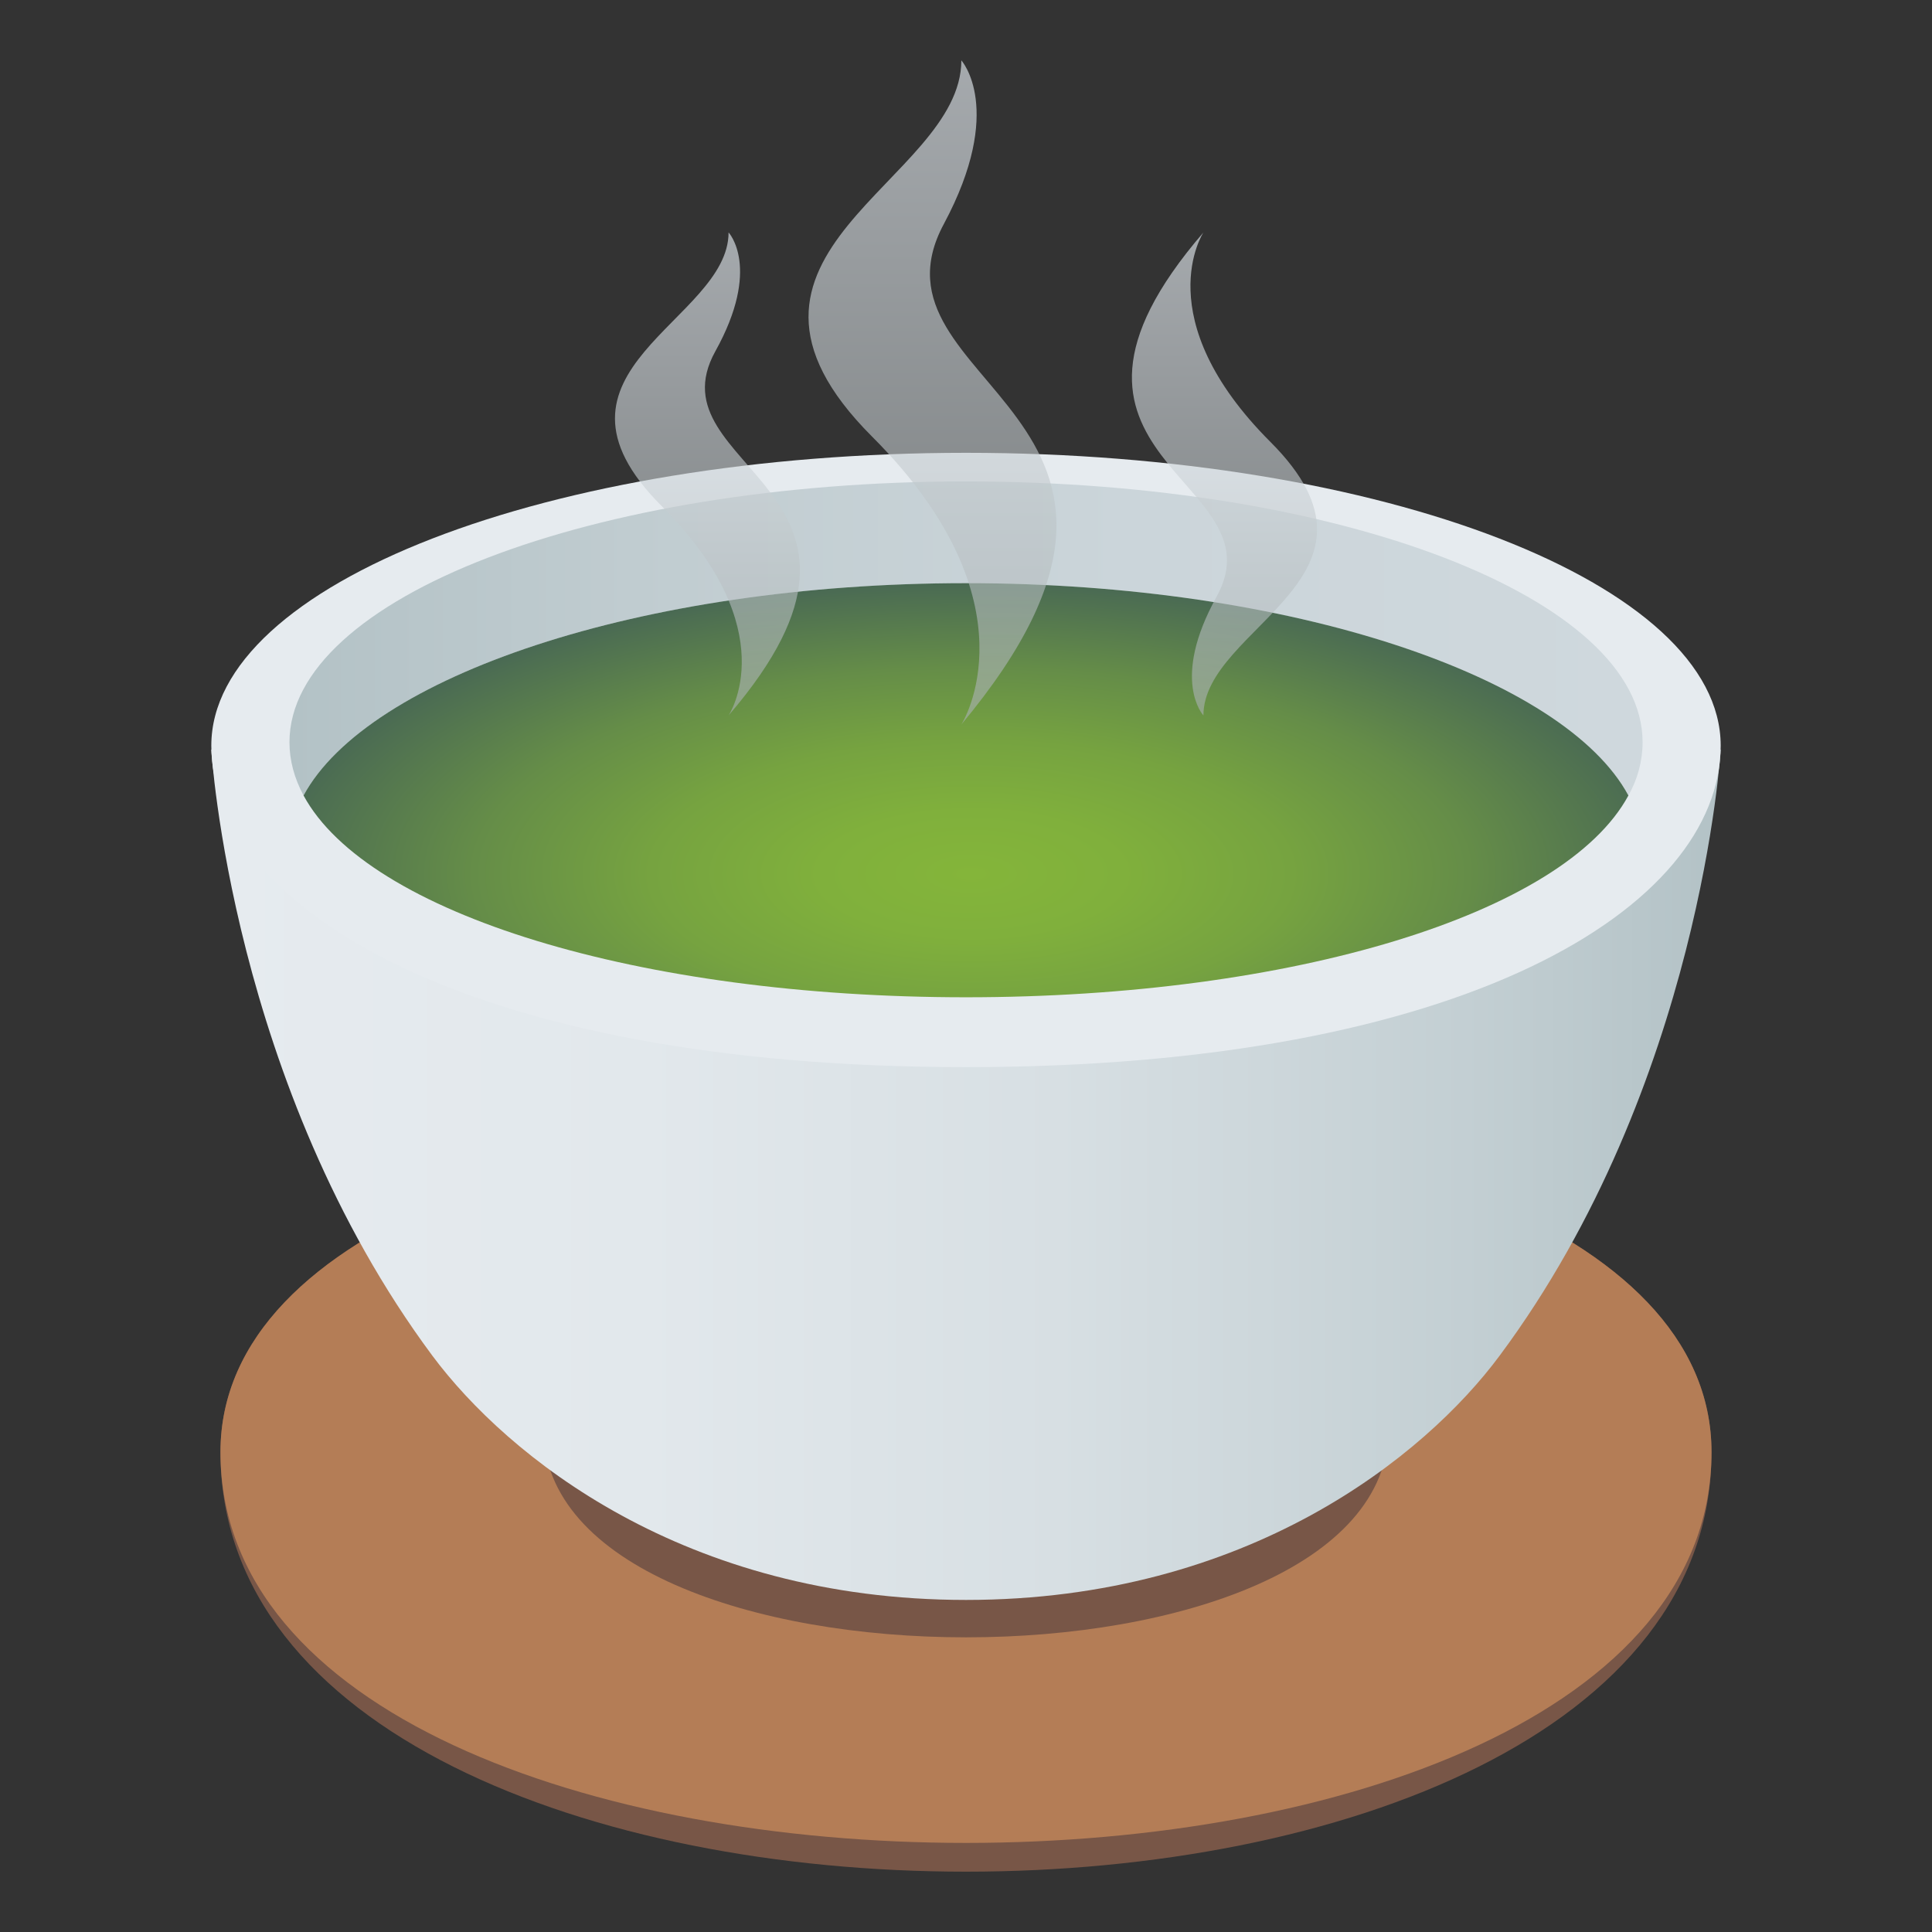
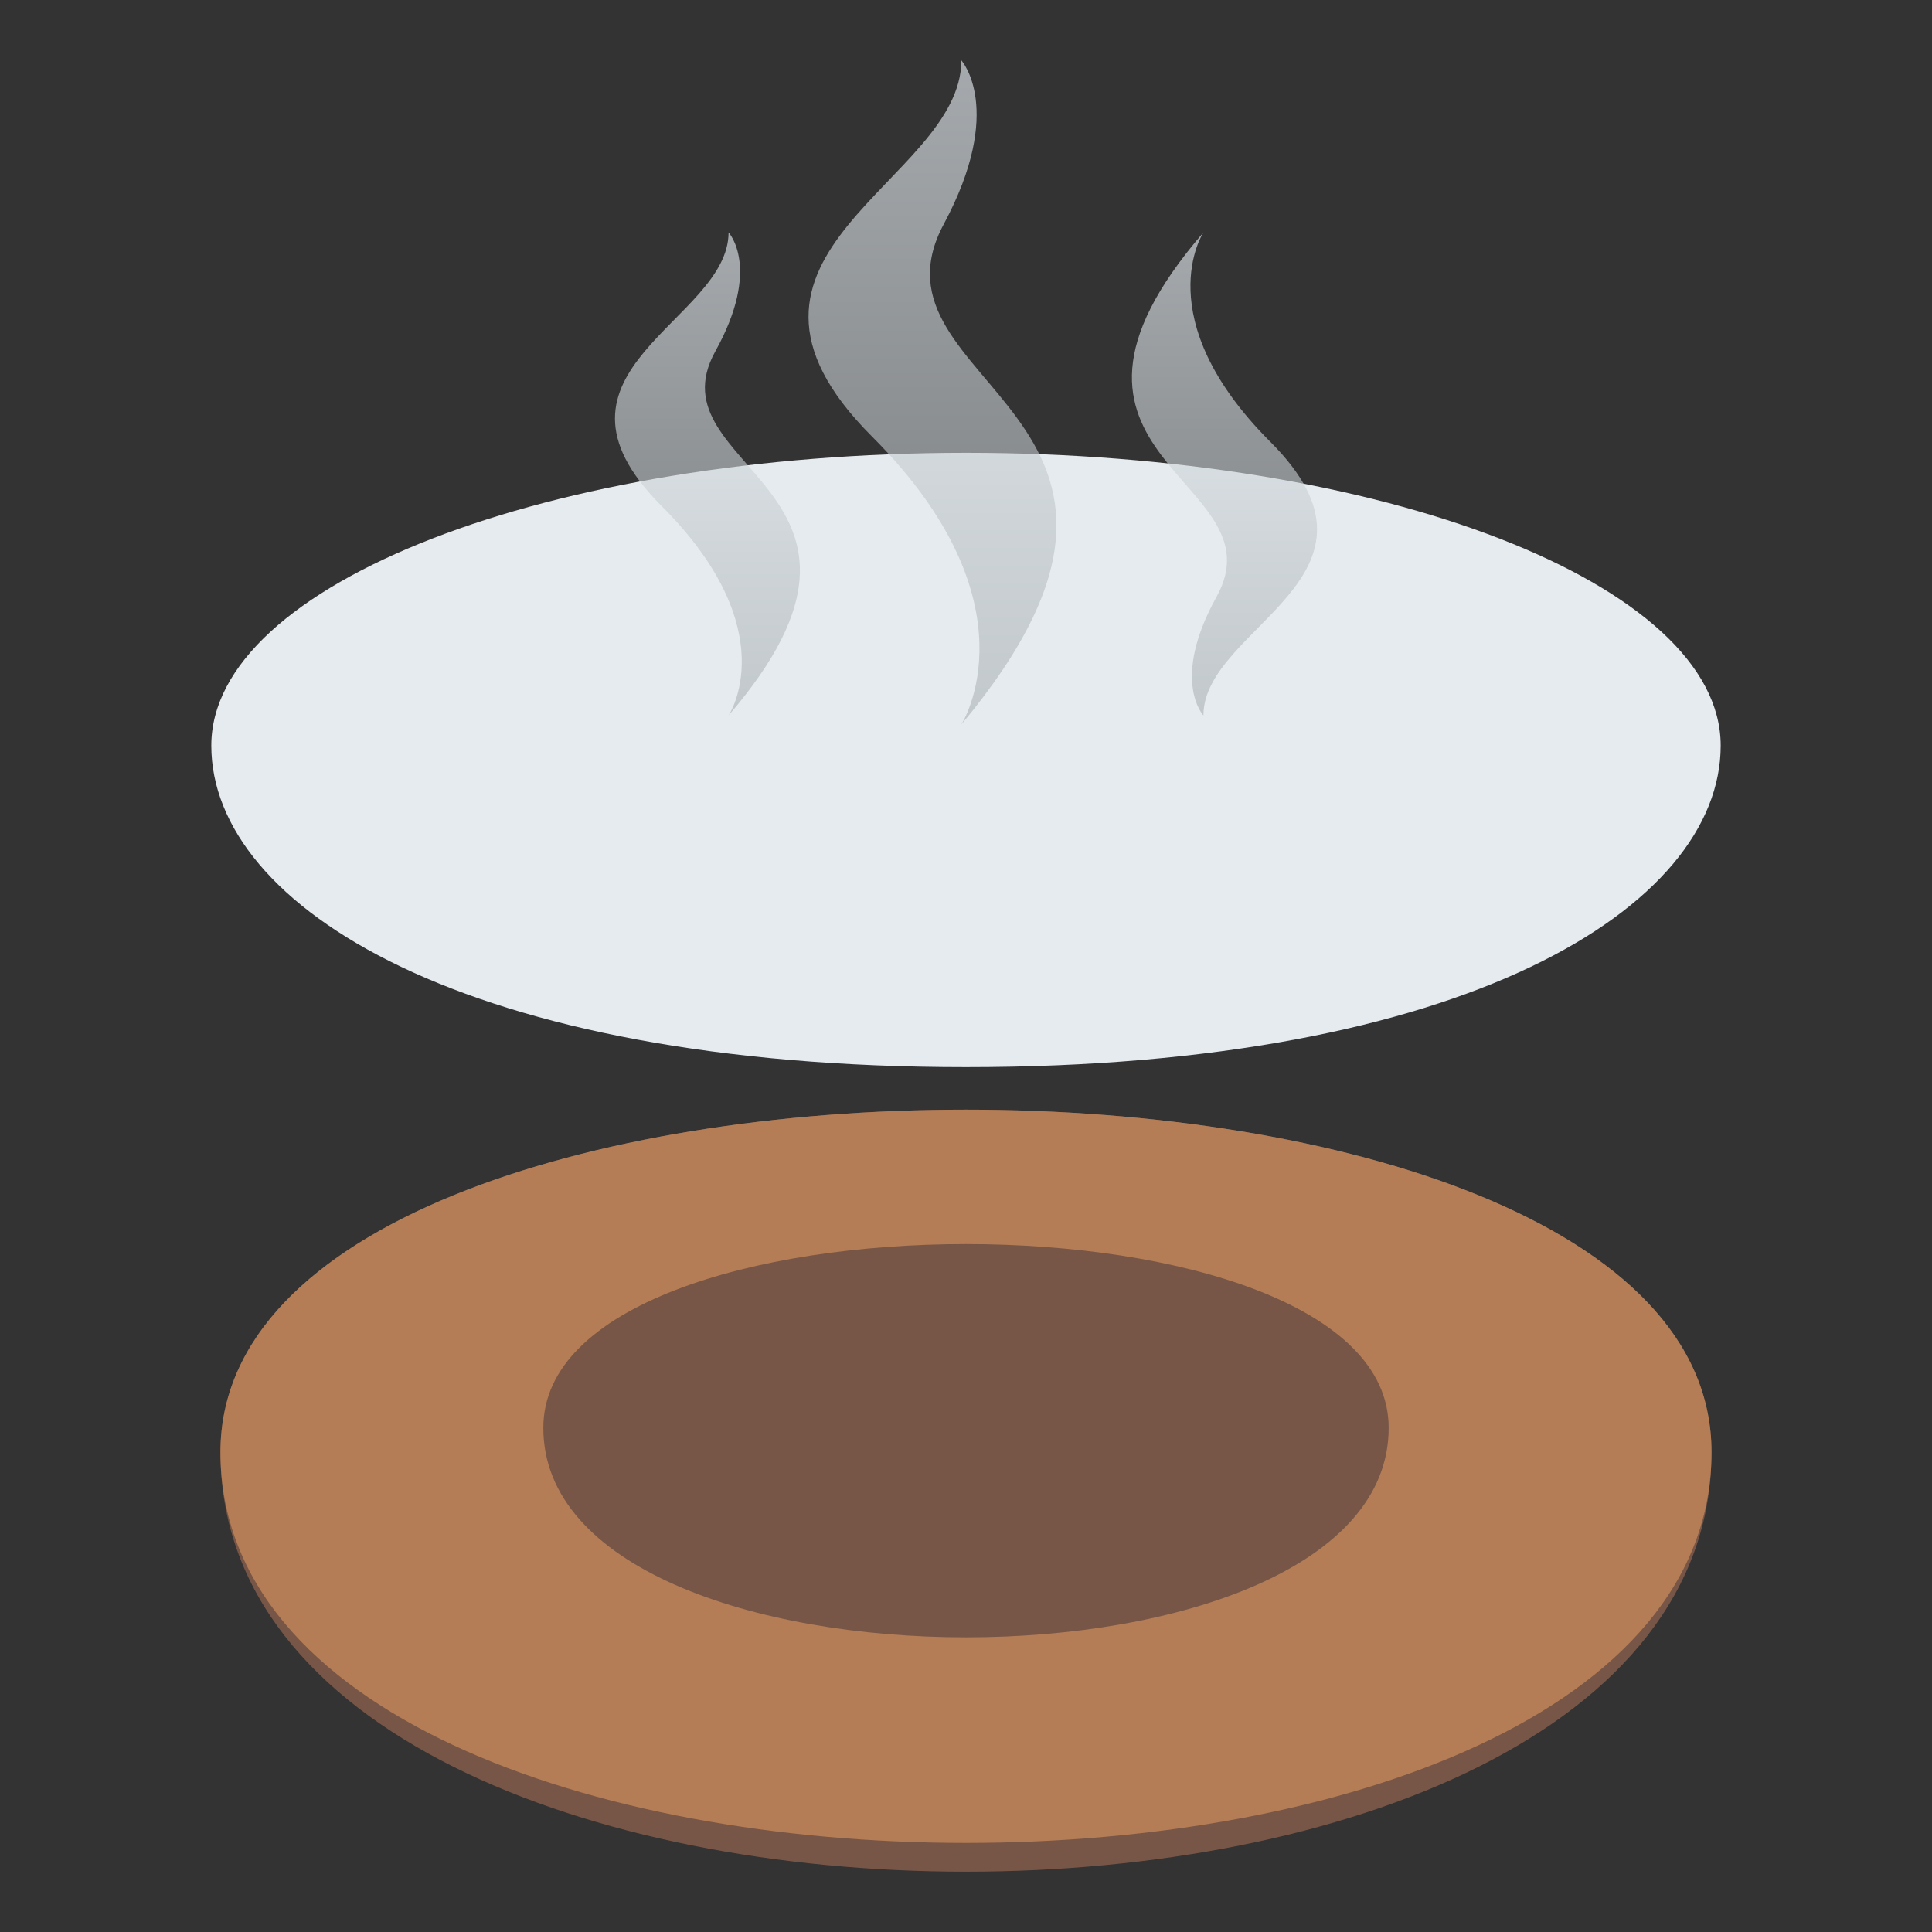
<svg xmlns="http://www.w3.org/2000/svg" xmlns:xlink="http://www.w3.org/1999/xlink" viewBox="0 0 64 64">
  <rect x="0" y="0" width="64" height="64" fill="#333333" stroke="none" />
  <linearGradient id="A" gradientUnits="userSpaceOnUse" x1="7" x2="57" y1="38.916" y2="38.916">
    <stop offset="0" stop-color="#e6ebef" />
    <stop offset=".286" stop-color="#e2e8ec" />
    <stop offset=".561" stop-color="#d7dfe3" />
    <stop offset=".83" stop-color="#c3cfd3" />
    <stop offset="1" stop-color="#b3c2c6" />
  </linearGradient>
  <linearGradient id="B" gradientUnits="userSpaceOnUse" x1="9.588" x2="54.412" y1="21.151" y2="21.151">
    <stop offset="0" stop-color="#b3c2c6" />
    <stop offset=".252" stop-color="#c0ccd0" />
    <stop offset=".618" stop-color="#cbd5da" />
    <stop offset="1" stop-color="#cfd8dd" />
  </linearGradient>
  <radialGradient id="C" cx="30.504" cy="10.87" gradientTransform="matrix(1.019 0 0 .423 1.093 24.351)" gradientUnits="userSpaceOnUse" r="23.366">
    <stop offset="0" stop-color="#84b53a" />
    <stop offset=".211" stop-color="#80b03c" />
    <stop offset=".446" stop-color="#76a340" />
    <stop offset=".692" stop-color="#658d48" />
    <stop offset=".945" stop-color="#4d6e52" />
    <stop offset="1" stop-color="#476655" />
  </radialGradient>
  <linearGradient id="D" gradientUnits="userSpaceOnUse">
    <stop offset="0" stop-color="#a9b0b3" />
    <stop offset=".316" stop-color="#bdc4c7" />
    <stop offset=".961" stop-color="#eff6fc" />
    <stop offset="1" stop-color="#f2f9ff" />
  </linearGradient>
  <linearGradient id="E" x1="30.889" x2="30.889" xlink:href="#D" y1="24" y2="2" />
  <linearGradient id="F" x1="23.435" x2="23.435" xlink:href="#D" y1="23.71" y2="7.71" />
  <linearGradient id="G" x1="40.563" x2="40.563" xlink:href="#D" y1="23.71" y2="7.71" />
  <path d="M56.696 48.104c0 18.53-49.393 18.53-49.393 0 .001-15.127 49.393-15.127 49.393 0z" fill="#785647" />
  <path d="M56.696 48.104c0 17.26-49.393 17.26-49.393 0 .001-15.127 49.393-15.127 49.393 0z" fill="#b47d56" />
  <path d="M46.002 47.3c0 9.252-28.004 9.252-28.004 0 0-8.118 28.004-8.118 28.004 0z" fill="#785647" />
-   <path d="M57 24.833H7s.653 11.098 7.324 20.078C16.8 48.233 22.668 53 32 53s15.21-4.767 17.676-8.09C56.348 35.94 57 24.833 57 24.833z" fill="url(#A)" />
  <path d="M32 15c13.808 0 25 4.344 25 9.7s-8.477 10.65-25 10.65S7 30.06 7 24.7 18.192 15 32 15z" fill="#e6ebef" />
-   <path d="M32 19.318c10.81 0 19.824 3.114 21.943 7.034.306-.54.47-1.148.47-1.766 0-4.774-10.035-8.638-22.412-8.638s-22.412 3.865-22.412 8.64c0 .608.163 1.196.468 1.766 2.12-3.92 11.135-7.035 21.944-7.035z" fill="url(#B)" />
-   <path d="M32 33.036c10.81 0 19.824-2.763 21.943-6.684-2.11-3.92-11.135-7.034-21.943-7.034s-19.825 3.114-21.944 7.034c2.12 3.92 11.135 6.684 21.944 6.684z" fill="url(#C)" />
  <path d="M31.846 24s2.58-4-2.96-9.54c-6.08-6.08 2.96-8.42 2.96-12.46 0 0 1.46 1.61-.58 5.42-2.9 5.39 9.19 6.25.58 16.58z" fill="url(#E)" opacity=".6" />
  <path d="M24.135 23.7s1.9-2.82-2.22-6.94c-4.48-4.48 2.22-6.12 2.22-9.06 0 0 1.1 1.17-.44 3.94-2.17 3.92 6.9 4.54.44 12.06z" fill="url(#F)" opacity=".6" />
  <path d="M39.865 7.7s-1.88 2.84 2.22 6.94c4.48 4.48-2.22 6.12-2.22 9.06 0 0-1.1-1.17.44-3.94 2.16-3.92-6.91-4.55-.44-12.06z" fill="url(#G)" opacity=".6" />
</svg>